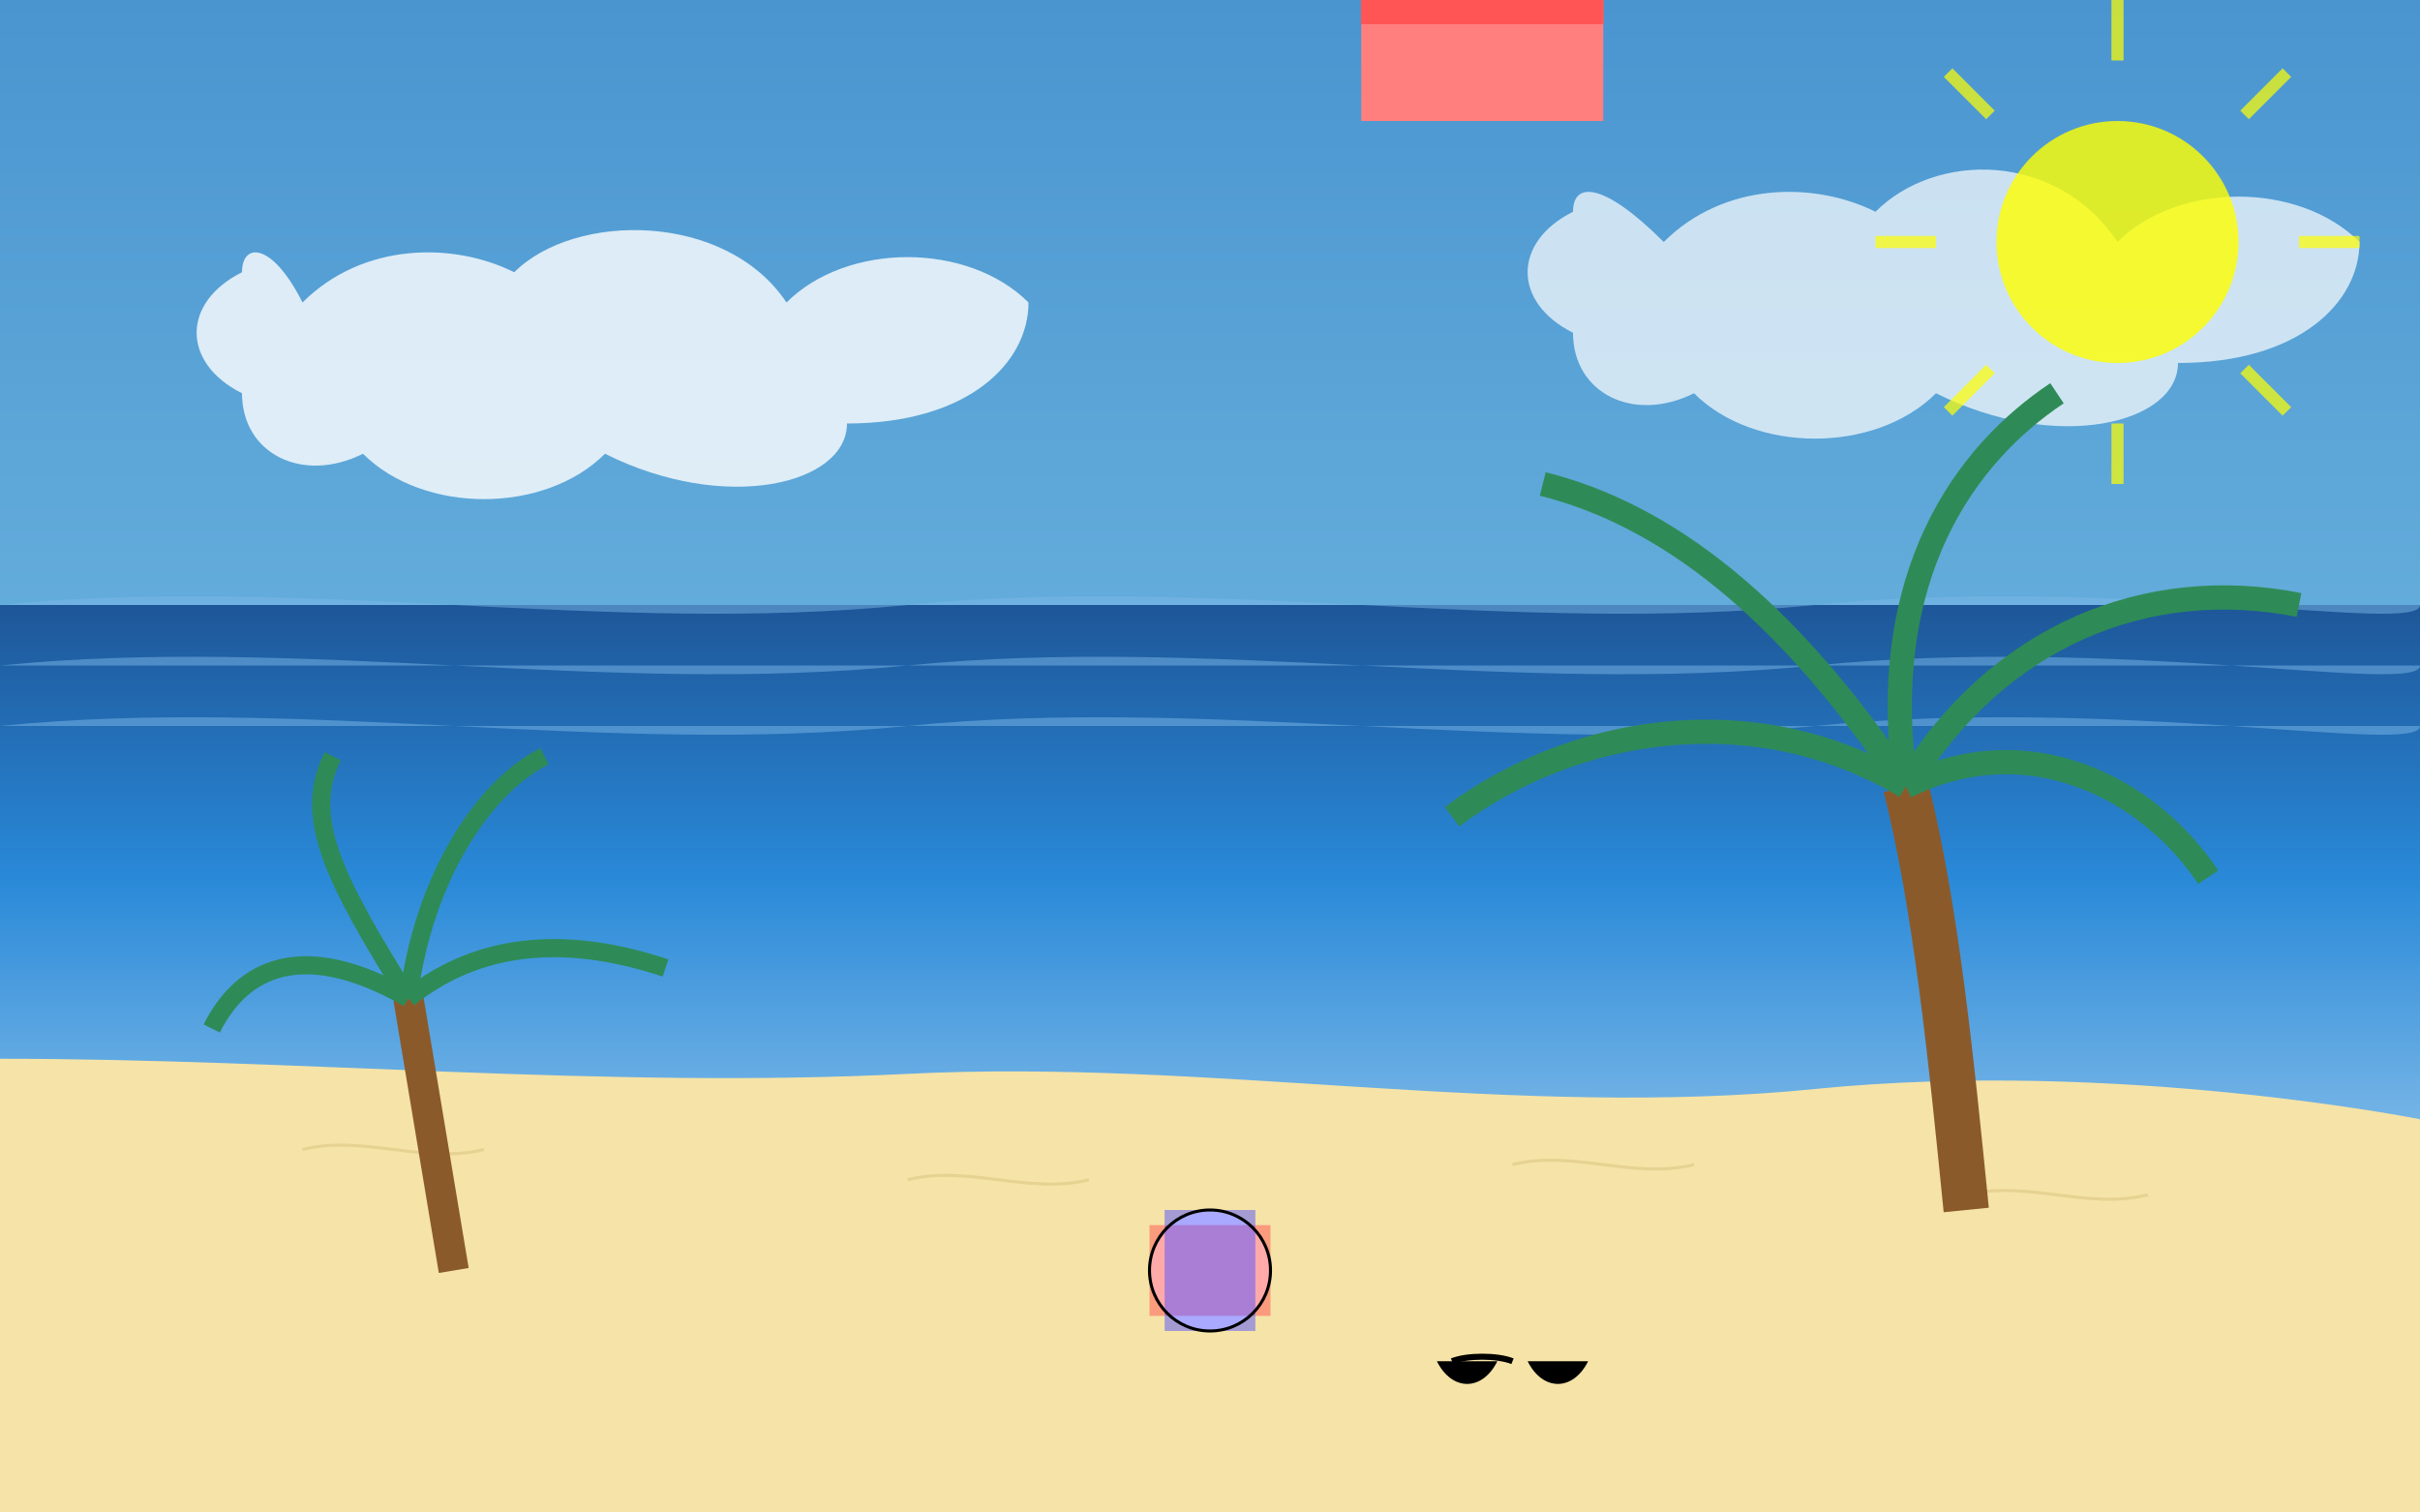
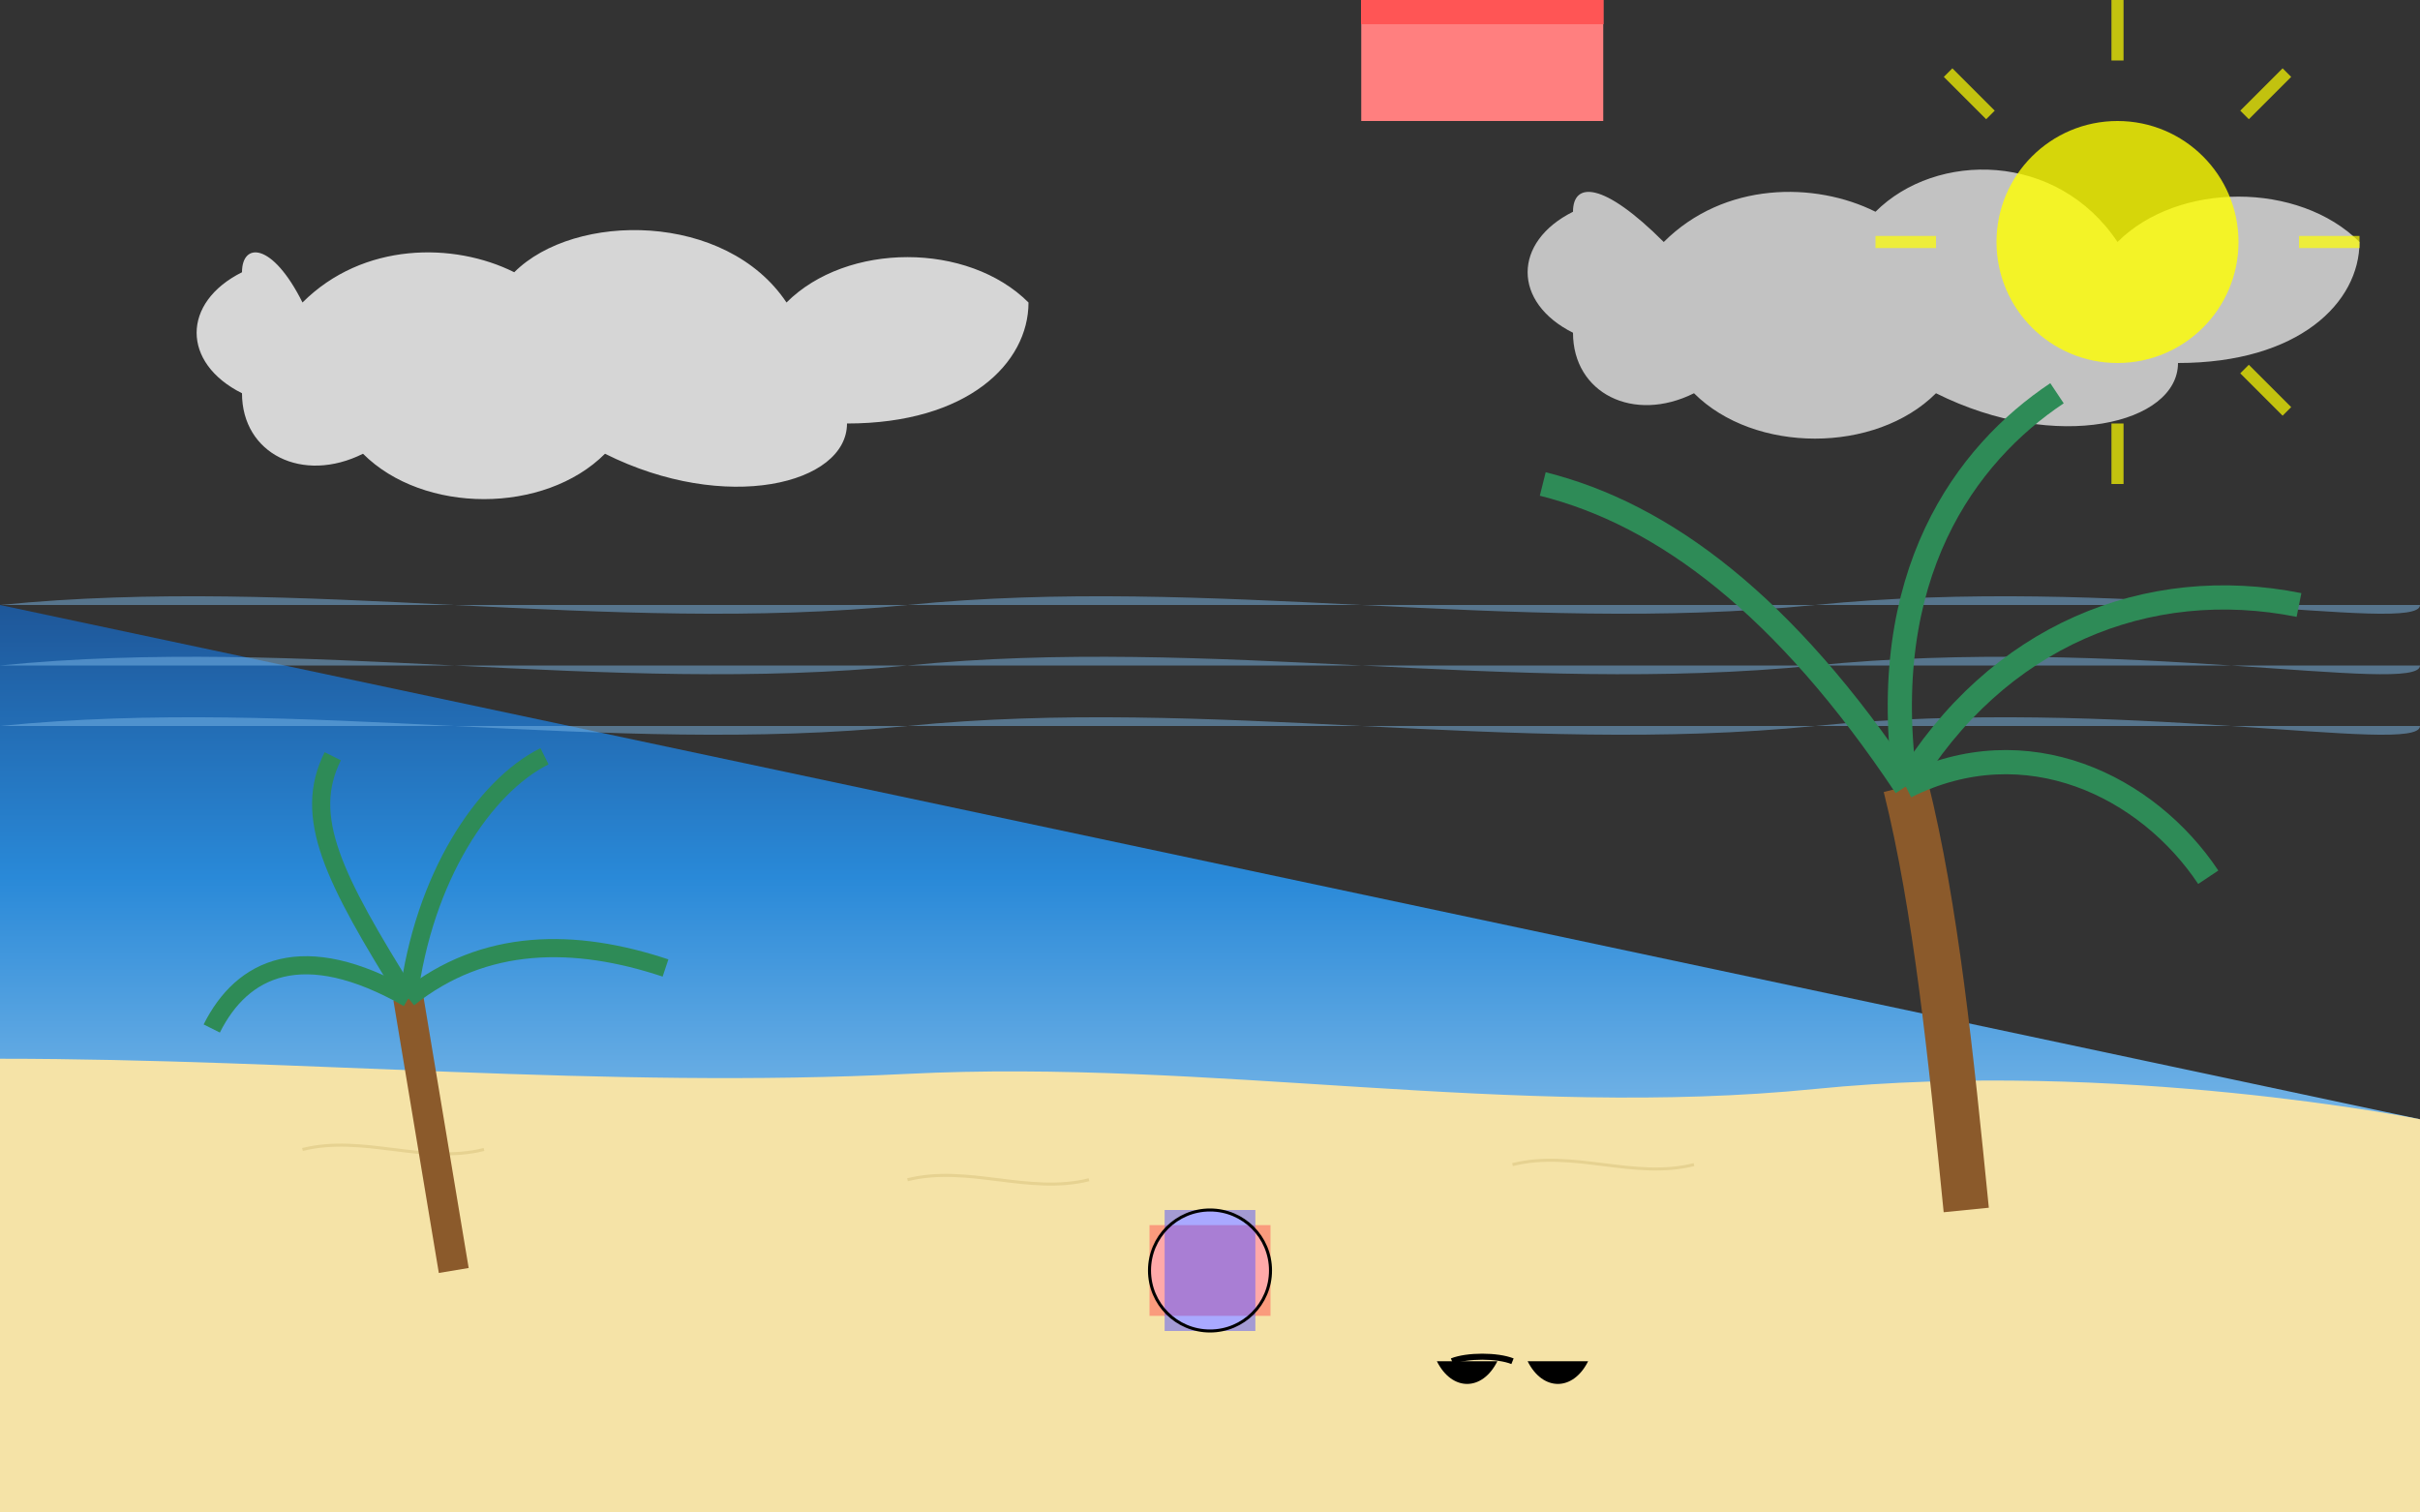
<svg xmlns="http://www.w3.org/2000/svg" viewBox="0 0 800 500" width="800" height="500">
  <rect x="0" y="0" width="800" height="500" fill="#333333" stroke="none" />
  <defs>
    <linearGradient id="skyGradient" x1="0%" y1="0%" x2="0%" y2="100%">
      <stop offset="0%" stop-color="#4a95d0" />
      <stop offset="100%" stop-color="#87ceeb" />
    </linearGradient>
  </defs>
-   <rect x="0" y="0" width="800" height="500" fill="url(#skyGradient)" />
  <path d="M100 100 C120 80, 150 80, 170 90 C190 70, 240 70, 260 100 C280 80, 320 80, 340 100 C340 120, 320 140, 280 140 C280 160, 240 170, 200 150 C180 170, 140 170, 120 150 C100 160, 80 150, 80 130 C60 120, 60 100, 80 90 C80 80, 90 80, 100 100" fill="#ffffff" opacity="0.8" />
  <path d="M550 80 C570 60, 600 60, 620 70 C640 50, 680 50, 700 80 C720 60, 760 60, 780 80 C780 100, 760 120, 720 120 C720 140, 680 150, 640 130 C620 150, 580 150, 560 130 C540 140, 520 130, 520 110 C500 100, 500 80, 520 70 C520 60, 530 60, 550 80" fill="#ffffff" opacity="0.7" />
  <defs>
    <linearGradient id="oceanGradient" x1="0%" y1="0%" x2="0%" y2="100%">
      <stop offset="0%" stop-color="#1e5799" />
      <stop offset="50%" stop-color="#2989d8" />
      <stop offset="100%" stop-color="#7db9e8" />
    </linearGradient>
  </defs>
-   <path d="M0 200 L800 200 L800 370 C600 350, 400 380, 200 360 C100 350, 0 360, 0 350 Z" fill="url(#oceanGradient)" />
+   <path d="M0 200 L800 370 C600 350, 400 380, 200 360 C100 350, 0 360, 0 350 Z" fill="url(#oceanGradient)" />
  <path d="M0 200 C100 190, 200 210, 300 200 C400 190, 500 210, 600 200 C700 190, 800 210, 800 200" fill="#7db9e8" opacity="0.5" />
  <path d="M0 220 C100 210, 200 230, 300 220 C400 210, 500 230, 600 220 C700 210, 800 230, 800 220" fill="#7db9e8" opacity="0.5" />
  <path d="M0 240 C100 230, 200 250, 300 240 C400 230, 500 250, 600 240 C700 230, 800 250, 800 240" fill="#7db9e8" opacity="0.5" />
  <path d="M0 350 C100 350, 200 360, 300 355 C400 350, 500 370, 600 360 C700 350, 800 370, 800 370 L800 500 L0 500 Z" fill="#f5e3a7" />
  <path d="M100 380 C120 375, 140 385, 160 380" stroke="#e6d291" stroke-width="1" fill="none" />
  <path d="M300 390 C320 385, 340 395, 360 390" stroke="#e6d291" stroke-width="1" fill="none" />
  <path d="M500 385 C520 380, 540 390, 560 385" stroke="#e6d291" stroke-width="1" fill="none" />
-   <path d="M650 395 C670 390, 690 400, 710 395" stroke="#e6d291" stroke-width="1" fill="none" />
  <path d="M650 400 C645 350, 640 300, 630 260" stroke="#8b5a2b" stroke-width="15" fill="none" />
-   <path d="M630 260 C580 230, 520 240, 480 270" stroke="#2e8b57" stroke-width="8" fill="none" />
  <path d="M630 260 C590 200, 550 170, 510 160" stroke="#2e8b57" stroke-width="8" fill="none" />
  <path d="M630 260 C620 190, 650 150, 680 130" stroke="#2e8b57" stroke-width="8" fill="none" />
  <path d="M630 260 C660 210, 710 190, 760 200" stroke="#2e8b57" stroke-width="8" fill="none" />
  <path d="M630 260 C670 240, 710 260, 730 290" stroke="#2e8b57" stroke-width="8" fill="none" />
  <path d="M150 420 C145 390, 140 360, 135 330" stroke="#8b5a2b" stroke-width="10" fill="none" />
  <path d="M135 330 C100 310, 80 320, 70 340" stroke="#2e8b57" stroke-width="6" fill="none" />
  <path d="M135 330 C110 290, 100 270, 110 250" stroke="#2e8b57" stroke-width="6" fill="none" />
  <path d="M135 330 C140 290, 160 260, 180 250" stroke="#2e8b57" stroke-width="6" fill="none" />
  <path d="M135 330 C160 310, 190 310, 220 320" stroke="#2e8b57" stroke-width="6" fill="none" />
  <circle cx="700" cy="80" r="40" fill="#ffff00" opacity="0.8" />
  <path d="M700 20 L700 0" stroke="#ffff00" stroke-width="4" opacity="0.7" />
  <path d="M700 140 L700 160" stroke="#ffff00" stroke-width="4" opacity="0.7" />
  <path d="M640 80 L620 80" stroke="#ffff00" stroke-width="4" opacity="0.7" />
  <path d="M760 80 L780 80" stroke="#ffff00" stroke-width="4" opacity="0.7" />
  <path d="M658 38 L644 24" stroke="#ffff00" stroke-width="4" opacity="0.7" />
  <path d="M742 122 L756 136" stroke="#ffff00" stroke-width="4" opacity="0.7" />
-   <path d="M658 122 L644 136" stroke="#ffff00" stroke-width="4" opacity="0.7" />
  <path d="M742 38 L756 24" stroke="#ffff00" stroke-width="4" opacity="0.7" />
  <circle cx="400" cy="420" r="20" fill="#ffffff" />
  <path d="M380 420 L420 420" stroke="#ff5555" stroke-width="30" opacity="0.5" />
  <path d="M400 400 L400 440" stroke="#5555ff" stroke-width="30" opacity="0.5" />
  <circle cx="400" cy="420" r="20" fill="none" stroke="#000000" stroke-width="1" />
  <rect x="450" cy="430" width="80" height="40" fill="#ff7f7f" />
  <rect x="450" cy="430" width="80" height="8" fill="#ff5555" />
  <rect x="450" cy="446" width="80" height="8" fill="#ff5555" />
  <rect x="450" cy="462" width="80" height="8" fill="#ff5555" />
  <path d="M480 450 C485 448, 495 448, 500 450" fill="none" stroke="#000000" stroke-width="2" />
  <path d="M475 450 C480 460, 490 460, 495 450" fill="#000000" />
  <path d="M505 450 C510 460, 520 460, 525 450" fill="#000000" />
</svg>